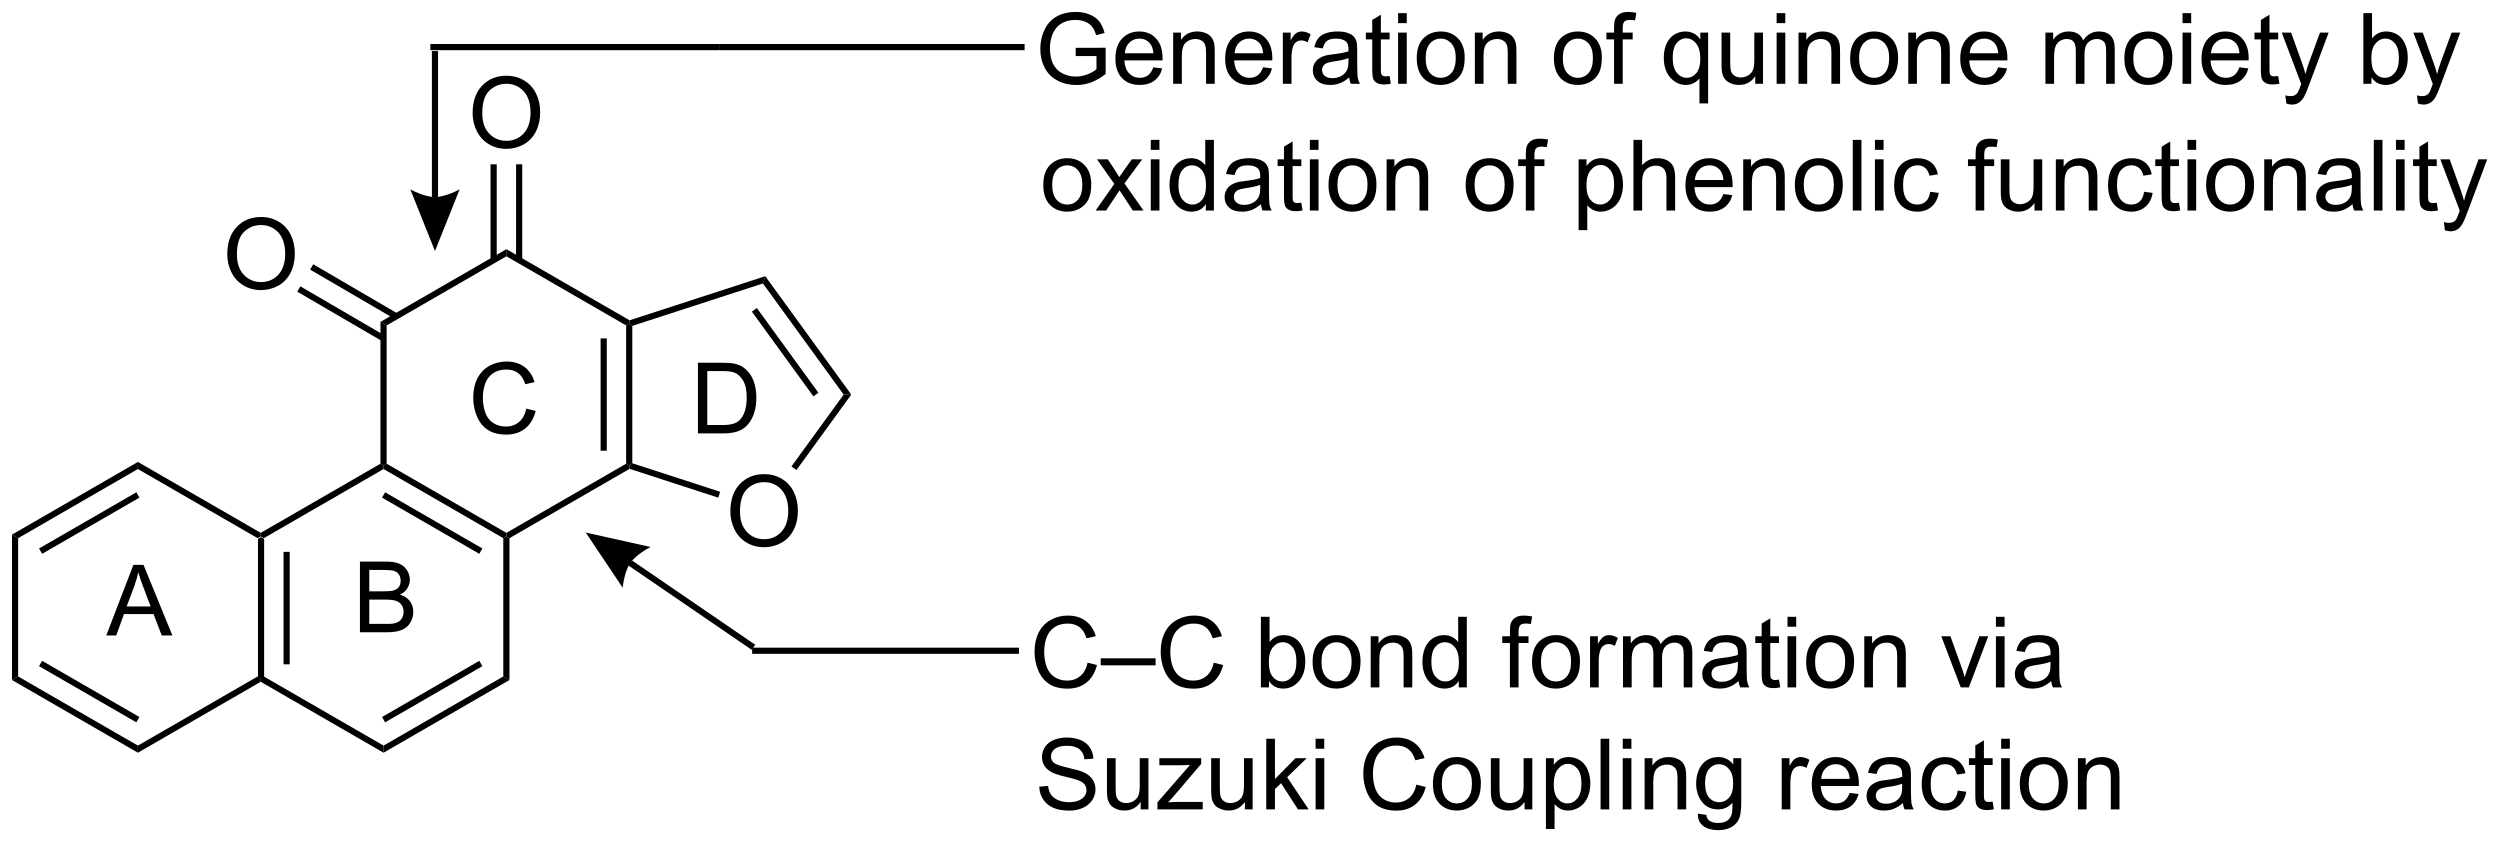
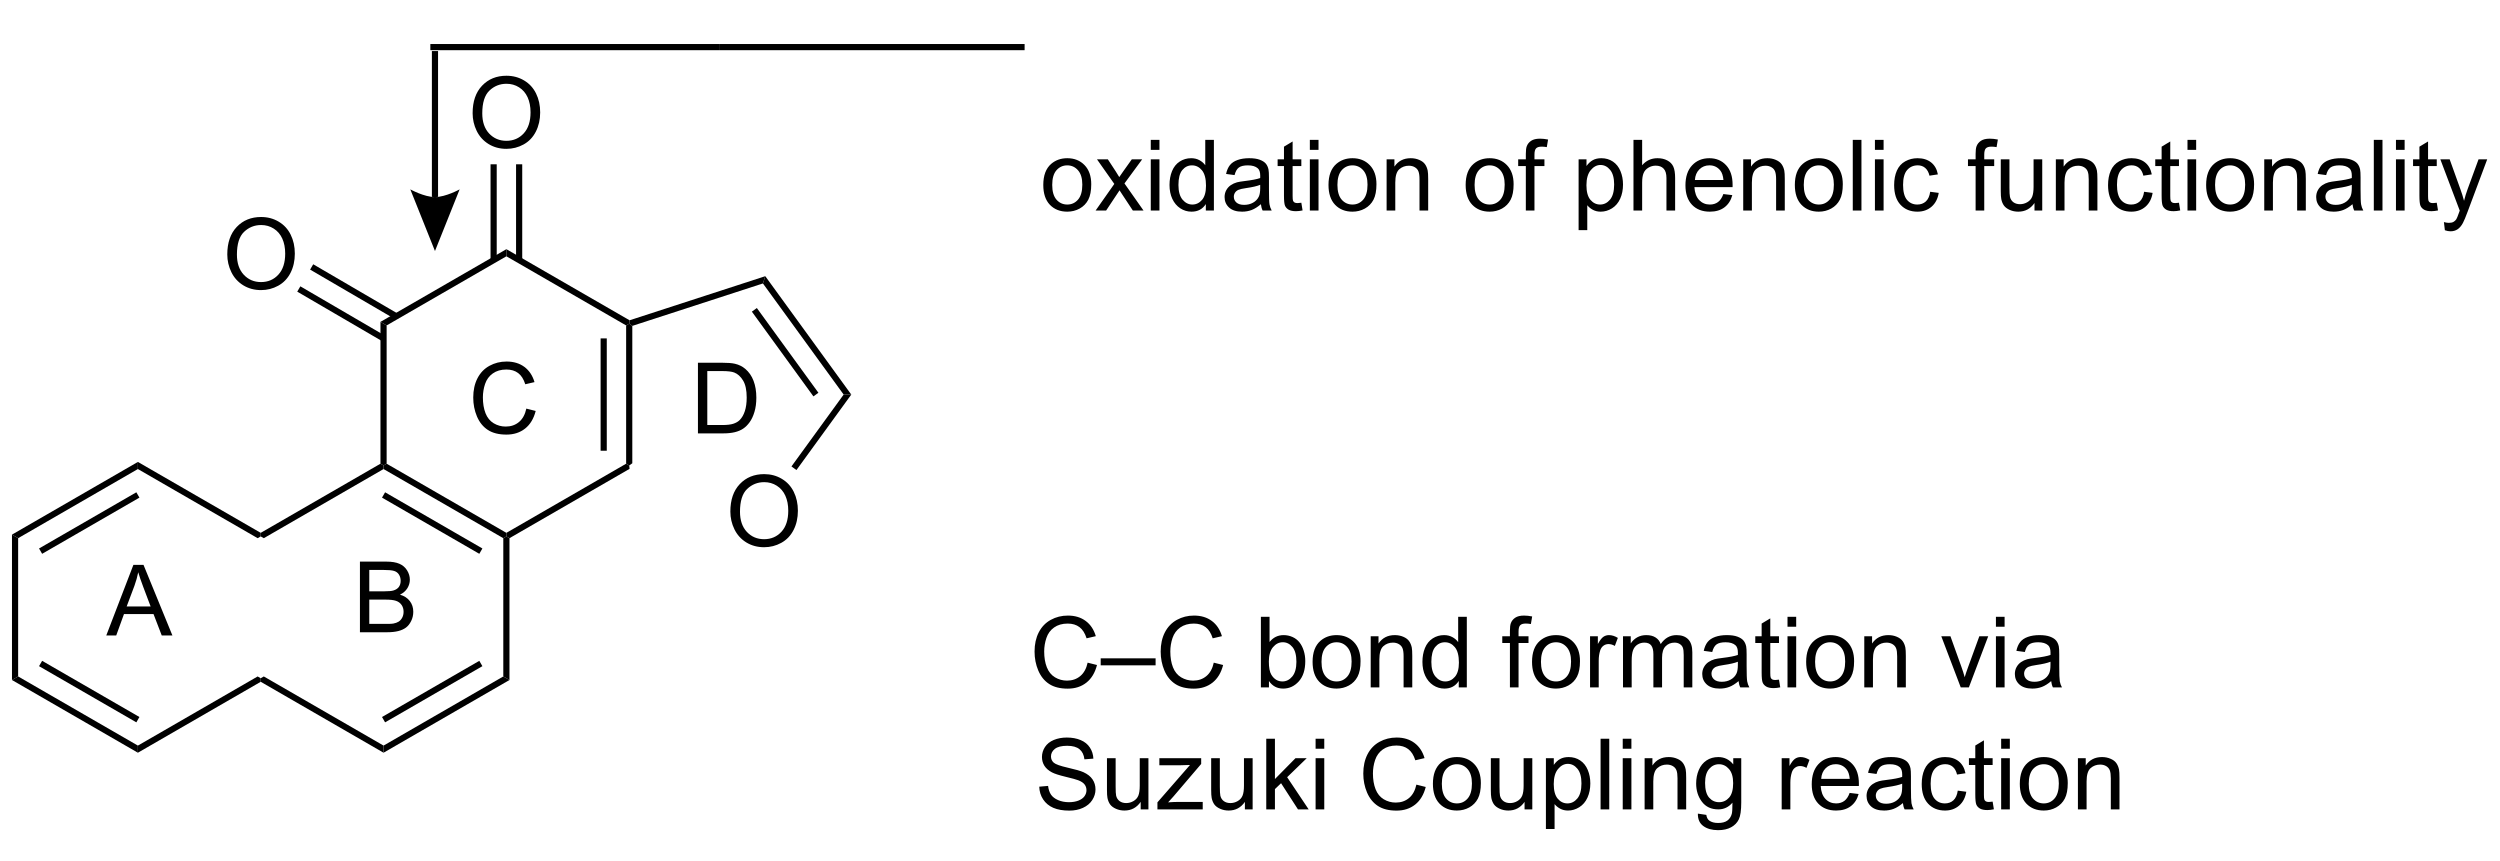
<svg xmlns="http://www.w3.org/2000/svg" stroke-dasharray="none" shape-rendering="auto" font-family="'Dialog'" text-rendering="auto" width="90" fill-opacity="1" color-interpolation="auto" color-rendering="auto" preserveAspectRatio="xMidYMid meet" font-size="12px" viewBox="0 0 90 31" fill="black" stroke="black" image-rendering="auto" stroke-miterlimit="10" stroke-linecap="square" stroke-linejoin="miter" font-style="normal" stroke-width="1" height="31" stroke-dashoffset="0" font-weight="normal" stroke-opacity="1">
  <defs id="genericDefs" />
  <g>
    <defs id="defs1">
      <clipPath clipPathUnits="userSpaceOnUse" id="clipPath1">
        <path d="M0.646 1.614 L209.079 1.614 L209.079 71.853 L0.646 71.853 L0.646 1.614 Z" />
      </clipPath>
      <clipPath clipPathUnits="userSpaceOnUse" id="clipPath2">
        <path d="M1.776 7.983 L1.776 76.27 L204.414 76.27 L204.414 7.983 Z" />
      </clipPath>
    </defs>
    <g transform="scale(0.432,0.432) translate(-0.646,-1.614) matrix(1.029,0,0,1.029,-1.181,-6.597)">
-       <path d="M22.667 51.623 L22.917 51.479 L23.167 51.623 L23.167 62.834 L22.917 62.979 L22.667 62.834 ZM24.737 52.674 L24.737 61.783 L25.237 61.783 L25.237 52.674 Z" stroke="none" clip-path="url(#clipPath2)" />
-     </g>
+       </g>
    <g transform="matrix(0.444,0,0,0.444,-0.789,-3.546)">
      <path d="M22.917 63.267 L22.917 62.979 L23.167 62.834 L32.876 68.44 L32.876 69.017 Z" stroke="none" clip-path="url(#clipPath2)" />
    </g>
    <g transform="matrix(0.444,0,0,0.444,-0.789,-3.546)">
      <path d="M32.876 69.017 L32.876 68.44 L42.585 62.834 L43.085 63.123 ZM33.001 66.555 L40.89 62 L40.64 61.567 L32.751 66.122 Z" stroke="none" clip-path="url(#clipPath2)" />
    </g>
    <g transform="matrix(0.444,0,0,0.444,-0.789,-3.546)">
      <path d="M43.085 63.123 L42.585 62.834 L42.585 51.623 L42.835 51.479 L43.085 51.623 Z" stroke="none" clip-path="url(#clipPath2)" />
    </g>
    <g transform="matrix(0.444,0,0,0.444,-0.789,-3.546)">
      <path d="M42.835 51.19 L42.835 51.479 L42.585 51.623 L32.876 46.017 L32.876 45.729 L33.126 45.584 ZM40.89 52.457 L33.001 47.902 L32.751 48.335 L40.64 52.89 Z" stroke="none" clip-path="url(#clipPath2)" />
    </g>
    <g transform="matrix(0.444,0,0,0.444,-0.789,-3.546)">
      <path d="M32.626 45.584 L32.876 45.729 L32.876 46.017 L23.167 51.623 L22.917 51.479 L22.917 51.19 Z" stroke="none" clip-path="url(#clipPath2)" />
    </g>
    <g transform="matrix(0.444,0,0,0.444,-0.789,-3.546)">
      <path d="M22.917 51.19 L22.917 51.479 L22.667 51.623 L12.957 46.017 L12.957 45.44 Z" stroke="none" clip-path="url(#clipPath2)" />
    </g>
    <g transform="matrix(0.444,0,0,0.444,-0.789,-3.546)">
      <path d="M12.957 45.44 L12.957 46.017 L3.248 51.623 L2.748 51.334 ZM12.832 47.902 L4.943 52.457 L5.193 52.89 L13.082 48.335 Z" stroke="none" clip-path="url(#clipPath2)" />
    </g>
    <g transform="matrix(0.444,0,0,0.444,-0.789,-3.546)">
      <path d="M2.748 51.334 L3.248 51.623 L3.248 62.834 L2.748 63.123 Z" stroke="none" clip-path="url(#clipPath2)" />
    </g>
    <g transform="matrix(0.444,0,0,0.444,-0.789,-3.546)">
      <path d="M2.748 63.123 L3.248 62.834 L12.957 68.44 L12.957 69.017 ZM4.943 62 L12.832 66.555 L13.082 66.122 L5.193 61.567 Z" stroke="none" clip-path="url(#clipPath2)" />
    </g>
    <g transform="matrix(0.444,0,0,0.444,-0.789,-3.546)">
      <path d="M12.957 69.017 L12.957 68.44 L22.667 62.834 L22.917 62.979 L22.917 63.267 Z" stroke="none" clip-path="url(#clipPath2)" />
    </g>
    <g transform="matrix(0.444,0,0,0.444,-0.789,-3.546)">
      <path d="M43.085 51.623 L42.835 51.479 L42.835 51.19 L52.545 45.584 L52.795 45.729 L52.823 46.001 Z" stroke="none" clip-path="url(#clipPath2)" />
    </g>
    <g transform="matrix(0.444,0,0,0.444,-0.789,-3.546)">
      <path d="M53.045 45.547 L52.795 45.729 L52.545 45.584 L52.545 34.373 L52.795 34.229 L53.045 34.41 ZM50.975 44.533 L50.975 35.424 L50.475 35.424 L50.475 44.533 Z" stroke="none" clip-path="url(#clipPath2)" />
    </g>
    <g transform="matrix(0.444,0,0,0.444,-0.789,-3.546)">
      <path d="M52.823 33.956 L52.795 34.229 L52.545 34.373 L42.835 28.767 L42.835 28.19 Z" stroke="none" clip-path="url(#clipPath2)" />
    </g>
    <g transform="matrix(0.444,0,0,0.444,-0.789,-3.546)">
      <path d="M42.835 28.19 L42.835 28.767 L33.126 34.373 L32.626 34.084 Z" stroke="none" clip-path="url(#clipPath2)" />
    </g>
    <g transform="matrix(0.444,0,0,0.444,-0.789,-3.546)">
      <path d="M32.626 34.084 L33.126 34.373 L33.126 45.584 L32.876 45.729 L32.626 45.584 Z" stroke="none" clip-path="url(#clipPath2)" />
    </g>
    <g transform="matrix(0.444,0,0,0.444,-0.789,-3.546)">
      <path d="M60.995 49.468 Q60.995 48.041 61.76 47.236 Q62.526 46.429 63.737 46.429 Q64.529 46.429 65.164 46.809 Q65.802 47.187 66.135 47.864 Q66.471 48.541 66.471 49.401 Q66.471 50.273 66.12 50.96 Q65.768 51.648 65.122 52.002 Q64.479 52.356 63.732 52.356 Q62.925 52.356 62.286 51.966 Q61.651 51.572 61.323 50.898 Q60.995 50.221 60.995 49.468 ZM61.776 49.479 Q61.776 50.515 62.331 51.111 Q62.888 51.705 63.729 51.705 Q64.583 51.705 65.135 51.104 Q65.69 50.502 65.69 49.398 Q65.69 48.697 65.453 48.177 Q65.216 47.656 64.76 47.369 Q64.307 47.08 63.74 47.08 Q62.935 47.08 62.354 47.635 Q61.776 48.187 61.776 49.479 Z" stroke="none" clip-path="url(#clipPath2)" />
    </g>
    <g transform="matrix(0.444,0,0,0.444,-0.789,-3.546)">
-       <path d="M52.823 46.001 L52.795 45.729 L53.045 45.547 L60.168 47.861 L60.014 48.337 Z" stroke="none" clip-path="url(#clipPath2)" />
-     </g>
+       </g>
    <g transform="matrix(0.444,0,0,0.444,-0.789,-3.546)">
      <path d="M66.354 46.099 L65.949 45.805 L70.182 39.979 L70.8 39.979 Z" stroke="none" clip-path="url(#clipPath2)" />
    </g>
    <g transform="matrix(0.444,0,0,0.444,-0.789,-3.546)">
      <path d="M70.8 39.979 L70.182 39.979 L63.636 30.969 L63.827 30.381 ZM68.135 39.832 L63.143 32.961 L62.739 33.255 L67.73 40.126 Z" stroke="none" clip-path="url(#clipPath2)" />
    </g>
    <g transform="matrix(0.444,0,0,0.444,-0.789,-3.546)">
      <path d="M63.827 30.381 L63.636 30.969 L53.045 34.41 L52.795 34.229 L52.823 33.956 Z" stroke="none" clip-path="url(#clipPath2)" />
    </g>
    <g transform="matrix(0.444,0,0,0.444,-0.789,-3.546)">
      <path d="M40.098 17.167 Q40.098 15.74 40.864 14.935 Q41.63 14.128 42.841 14.128 Q43.632 14.128 44.268 14.508 Q44.906 14.886 45.239 15.563 Q45.575 16.24 45.575 17.099 Q45.575 17.972 45.223 18.659 Q44.872 19.347 44.226 19.701 Q43.583 20.055 42.835 20.055 Q42.028 20.055 41.39 19.665 Q40.755 19.271 40.426 18.597 Q40.098 17.92 40.098 17.167 ZM40.88 17.178 Q40.88 18.214 41.434 18.81 Q41.992 19.404 42.833 19.404 Q43.687 19.404 44.239 18.803 Q44.794 18.201 44.794 17.097 Q44.794 16.396 44.557 15.876 Q44.32 15.355 43.864 15.068 Q43.411 14.779 42.843 14.779 Q42.038 14.779 41.458 15.334 Q40.88 15.886 40.88 17.178 Z" stroke="none" clip-path="url(#clipPath2)" />
    </g>
    <g transform="matrix(0.444,0,0,0.444,-0.789,-3.546)">
      <path d="M44.12 29.076 L44.12 21.308 L43.62 21.308 L43.62 29.076 ZM42.051 29.076 L42.051 21.308 L41.551 21.308 L41.551 29.076 Z" stroke="none" clip-path="url(#clipPath2)" />
    </g>
    <g transform="matrix(0.444,0,0,0.444,-0.789,-3.546)">
      <path d="M20.206 28.62 Q20.206 27.193 20.971 26.388 Q21.737 25.581 22.948 25.581 Q23.739 25.581 24.375 25.961 Q25.013 26.339 25.346 27.016 Q25.682 27.693 25.682 28.552 Q25.682 29.425 25.331 30.112 Q24.979 30.8 24.333 31.154 Q23.69 31.508 22.943 31.508 Q22.135 31.508 21.497 31.117 Q20.862 30.724 20.534 30.05 Q20.206 29.373 20.206 28.62 ZM20.987 28.631 Q20.987 29.667 21.542 30.263 Q22.099 30.857 22.94 30.857 Q23.794 30.857 24.346 30.256 Q24.901 29.654 24.901 28.55 Q24.901 27.849 24.664 27.328 Q24.427 26.808 23.971 26.521 Q23.518 26.232 22.95 26.232 Q22.146 26.232 21.565 26.787 Q20.987 27.339 20.987 28.631 Z" stroke="none" clip-path="url(#clipPath2)" />
    </g>
    <g transform="matrix(0.444,0,0,0.444,-0.789,-3.546)">
      <path d="M34.034 33.417 L27.173 29.414 L26.921 29.846 L33.782 33.849 ZM33.002 35.211 L26.13 31.202 L25.878 31.634 L32.75 35.643 Z" stroke="none" clip-path="url(#clipPath2)" />
    </g>
    <g transform="matrix(0.444,0,0,0.444,-0.789,-3.546)">
      <path d="M36.795 12.126 L36.795 23.965 L37.295 23.965 L37.295 12.126 ZM37.045 28.34 L35.045 23.34 C35.045 23.34 36.17 23.965 37.045 23.965 C37.92 23.965 39.045 23.34 39.045 23.34 Z" stroke="none" clip-path="url(#clipPath2)" />
    </g>
    <g transform="matrix(0.444,0,0,0.444,-0.789,-3.546)">
      <path d="M36.67 12.056 L36.67 11.556 L60.148 11.556 L60.148 12.056 Z" stroke="none" clip-path="url(#clipPath2)" />
    </g>
    <g transform="matrix(0.444,0,0,0.444,-0.789,-3.546)">
-       <path d="M88.996 12.533 L88.996 11.861 L91.423 11.859 L91.423 13.984 Q90.863 14.429 90.269 14.656 Q89.675 14.88 89.05 14.88 Q88.207 14.88 87.516 14.518 Q86.829 14.156 86.477 13.473 Q86.126 12.789 86.126 11.945 Q86.126 11.109 86.475 10.385 Q86.824 9.658 87.48 9.307 Q88.136 8.955 88.993 8.955 Q89.613 8.955 90.115 9.158 Q90.618 9.359 90.902 9.718 Q91.188 10.078 91.337 10.656 L90.652 10.843 Q90.524 10.406 90.332 10.156 Q90.141 9.906 89.785 9.755 Q89.431 9.604 88.996 9.604 Q88.477 9.604 88.097 9.762 Q87.72 9.921 87.485 10.179 Q87.254 10.437 87.126 10.744 Q86.907 11.275 86.907 11.898 Q86.907 12.664 87.17 13.179 Q87.433 13.695 87.936 13.945 Q88.441 14.195 89.009 14.195 Q89.501 14.195 89.97 14.005 Q90.438 13.815 90.681 13.601 L90.681 12.533 L88.996 12.533 ZM95.289 13.445 L96.015 13.533 Q95.843 14.171 95.377 14.523 Q94.914 14.874 94.192 14.874 Q93.281 14.874 92.747 14.315 Q92.216 13.752 92.216 12.742 Q92.216 11.695 92.755 11.117 Q93.294 10.539 94.153 10.539 Q94.984 10.539 95.51 11.106 Q96.039 11.671 96.039 12.697 Q96.039 12.76 96.036 12.885 L92.942 12.885 Q92.981 13.57 93.328 13.934 Q93.677 14.296 94.195 14.296 Q94.583 14.296 94.856 14.093 Q95.13 13.89 95.289 13.445 ZM92.981 12.307 L95.296 12.307 Q95.25 11.783 95.031 11.523 Q94.695 11.117 94.161 11.117 Q93.677 11.117 93.346 11.442 Q93.015 11.765 92.981 12.307 ZM96.899 14.781 L96.899 10.632 L97.532 10.632 L97.532 11.221 Q97.988 10.539 98.852 10.539 Q99.227 10.539 99.54 10.674 Q99.855 10.807 100.011 11.025 Q100.168 11.244 100.23 11.546 Q100.269 11.742 100.269 12.229 L100.269 14.781 L99.566 14.781 L99.566 12.257 Q99.566 11.828 99.483 11.614 Q99.402 11.4 99.194 11.275 Q98.985 11.148 98.704 11.148 Q98.254 11.148 97.928 11.434 Q97.602 11.718 97.602 12.515 L97.602 14.781 L96.899 14.781 ZM104.187 13.445 L104.914 13.533 Q104.742 14.171 104.276 14.523 Q103.812 14.874 103.091 14.874 Q102.179 14.874 101.645 14.315 Q101.114 13.752 101.114 12.742 Q101.114 11.695 101.653 11.117 Q102.192 10.539 103.052 10.539 Q103.882 10.539 104.408 11.106 Q104.937 11.671 104.937 12.697 Q104.937 12.76 104.934 12.885 L101.841 12.885 Q101.88 13.57 102.226 13.934 Q102.575 14.296 103.093 14.296 Q103.481 14.296 103.755 14.093 Q104.028 13.89 104.187 13.445 ZM101.88 12.307 L104.195 12.307 Q104.148 11.783 103.929 11.523 Q103.593 11.117 103.059 11.117 Q102.575 11.117 102.244 11.442 Q101.914 11.765 101.88 12.307 ZM105.79 14.781 L105.79 10.632 L106.423 10.632 L106.423 11.26 Q106.665 10.82 106.868 10.679 Q107.074 10.539 107.321 10.539 Q107.675 10.539 108.043 10.765 L107.8 11.416 Q107.543 11.265 107.285 11.265 Q107.056 11.265 106.871 11.403 Q106.688 11.541 106.61 11.789 Q106.493 12.164 106.493 12.609 L106.493 14.781 L105.79 14.781 ZM111.168 14.268 Q110.777 14.601 110.415 14.739 Q110.056 14.874 109.641 14.874 Q108.957 14.874 108.589 14.541 Q108.222 14.205 108.222 13.687 Q108.222 13.382 108.36 13.13 Q108.501 12.877 108.725 12.726 Q108.949 12.572 109.23 12.494 Q109.438 12.44 109.855 12.39 Q110.707 12.289 111.11 12.148 Q111.113 12.002 111.113 11.963 Q111.113 11.533 110.915 11.359 Q110.644 11.119 110.113 11.119 Q109.618 11.119 109.381 11.294 Q109.144 11.468 109.032 11.908 L108.345 11.815 Q108.438 11.374 108.652 11.104 Q108.868 10.83 109.274 10.684 Q109.681 10.539 110.214 10.539 Q110.746 10.539 111.076 10.664 Q111.41 10.789 111.566 10.979 Q111.722 11.166 111.785 11.455 Q111.821 11.635 111.821 12.104 L111.821 13.041 Q111.821 14.023 111.865 14.283 Q111.91 14.541 112.043 14.781 L111.308 14.781 Q111.199 14.562 111.168 14.268 ZM111.11 12.697 Q110.727 12.854 109.962 12.963 Q109.527 13.025 109.347 13.104 Q109.168 13.182 109.069 13.333 Q108.972 13.484 108.972 13.666 Q108.972 13.947 109.186 14.135 Q109.399 14.322 109.808 14.322 Q110.214 14.322 110.529 14.145 Q110.847 13.968 110.996 13.658 Q111.11 13.421 111.11 12.955 L111.11 12.697 ZM114.445 14.15 L114.546 14.773 Q114.25 14.835 114.015 14.835 Q113.632 14.835 113.421 14.716 Q113.21 14.593 113.125 14.395 Q113.039 14.197 113.039 13.565 L113.039 11.179 L112.523 11.179 L112.523 10.632 L113.039 10.632 L113.039 9.604 L113.739 9.182 L113.739 10.632 L114.445 10.632 L114.445 11.179 L113.739 11.179 L113.739 13.604 Q113.739 13.906 113.776 13.992 Q113.812 14.078 113.895 14.13 Q113.981 14.179 114.138 14.179 Q114.255 14.179 114.445 14.15 ZM115.136 9.861 L115.136 9.054 L115.839 9.054 L115.839 9.861 L115.136 9.861 ZM115.136 14.781 L115.136 10.632 L115.839 10.632 L115.839 14.781 L115.136 14.781 ZM116.648 12.705 Q116.648 11.554 117.289 10.999 Q117.825 10.539 118.593 10.539 Q119.45 10.539 119.992 11.098 Q120.536 11.658 120.536 12.648 Q120.536 13.447 120.294 13.908 Q120.054 14.367 119.596 14.622 Q119.138 14.874 118.593 14.874 Q117.724 14.874 117.184 14.317 Q116.648 13.757 116.648 12.705 ZM117.372 12.705 Q117.372 13.502 117.718 13.9 Q118.067 14.296 118.593 14.296 Q119.117 14.296 119.463 13.898 Q119.812 13.499 119.812 12.682 Q119.812 11.914 119.463 11.518 Q119.114 11.119 118.593 11.119 Q118.067 11.119 117.718 11.515 Q117.372 11.908 117.372 12.705 ZM121.36 14.781 L121.36 10.632 L121.993 10.632 L121.993 11.221 Q122.449 10.539 123.313 10.539 Q123.688 10.539 124.001 10.674 Q124.316 10.807 124.472 11.025 Q124.629 11.244 124.691 11.546 Q124.73 11.742 124.73 12.229 L124.73 14.781 L124.027 14.781 L124.027 12.257 Q124.027 11.828 123.944 11.614 Q123.863 11.4 123.654 11.275 Q123.446 11.148 123.165 11.148 Q122.714 11.148 122.389 11.434 Q122.063 11.718 122.063 12.515 L122.063 14.781 L121.36 14.781 ZM127.769 12.705 Q127.769 11.554 128.41 10.999 Q128.946 10.539 129.714 10.539 Q130.571 10.539 131.113 11.098 Q131.657 11.658 131.657 12.648 Q131.657 13.447 131.415 13.908 Q131.175 14.367 130.717 14.622 Q130.259 14.874 129.714 14.874 Q128.845 14.874 128.306 14.317 Q127.769 13.757 127.769 12.705 ZM128.493 12.705 Q128.493 13.502 128.839 13.9 Q129.188 14.296 129.714 14.296 Q130.238 14.296 130.584 13.898 Q130.933 13.499 130.933 12.682 Q130.933 11.914 130.584 11.518 Q130.235 11.119 129.714 11.119 Q129.188 11.119 128.839 11.515 Q128.493 11.908 128.493 12.705 ZM132.648 14.781 L132.648 11.179 L132.028 11.179 L132.028 10.632 L132.648 10.632 L132.648 10.19 Q132.648 9.773 132.724 9.57 Q132.825 9.296 133.08 9.127 Q133.335 8.955 133.796 8.955 Q134.093 8.955 134.453 9.025 L134.349 9.64 Q134.13 9.601 133.935 9.601 Q133.614 9.601 133.481 9.739 Q133.349 9.874 133.349 10.249 L133.349 10.632 L134.156 10.632 L134.156 11.179 L133.349 11.179 L133.349 14.781 L132.648 14.781 ZM139.57 16.372 L139.57 14.338 Q139.406 14.57 139.112 14.723 Q138.817 14.874 138.484 14.874 Q137.747 14.874 137.213 14.286 Q136.679 13.695 136.679 12.666 Q136.679 12.041 136.895 11.546 Q137.114 11.049 137.526 10.794 Q137.937 10.539 138.429 10.539 Q139.2 10.539 139.64 11.187 L139.64 10.632 L140.273 10.632 L140.273 16.372 L139.57 16.372 ZM137.403 12.695 Q137.403 13.494 137.739 13.895 Q138.075 14.296 138.544 14.296 Q138.992 14.296 139.315 13.916 Q139.64 13.533 139.64 12.757 Q139.64 11.929 139.299 11.512 Q138.958 11.093 138.497 11.093 Q138.039 11.093 137.721 11.481 Q137.403 11.869 137.403 12.695 ZM144.095 14.781 L144.095 14.171 Q143.61 14.874 142.777 14.874 Q142.41 14.874 142.092 14.734 Q141.774 14.593 141.618 14.38 Q141.464 14.166 141.402 13.859 Q141.36 13.65 141.36 13.203 L141.36 10.632 L142.063 10.632 L142.063 12.932 Q142.063 13.484 142.105 13.674 Q142.173 13.953 142.386 14.111 Q142.602 14.268 142.917 14.268 Q143.235 14.268 143.511 14.106 Q143.79 13.945 143.905 13.666 Q144.019 13.385 144.019 12.854 L144.019 10.632 L144.722 10.632 L144.722 14.781 L144.095 14.781 ZM145.828 9.861 L145.828 9.054 L146.531 9.054 L146.531 9.861 L145.828 9.861 ZM145.828 14.781 L145.828 10.632 L146.531 10.632 L146.531 14.781 L145.828 14.781 ZM147.602 14.781 L147.602 10.632 L148.235 10.632 L148.235 11.221 Q148.691 10.539 149.556 10.539 Q149.931 10.539 150.243 10.674 Q150.558 10.807 150.714 11.025 Q150.871 11.244 150.933 11.546 Q150.972 11.742 150.972 12.229 L150.972 14.781 L150.269 14.781 L150.269 12.257 Q150.269 11.828 150.186 11.614 Q150.105 11.4 149.897 11.275 Q149.688 11.148 149.407 11.148 Q148.957 11.148 148.631 11.434 Q148.306 11.718 148.306 12.515 L148.306 14.781 L147.602 14.781 ZM151.789 12.705 Q151.789 11.554 152.429 10.999 Q152.966 10.539 153.734 10.539 Q154.591 10.539 155.132 11.098 Q155.677 11.658 155.677 12.648 Q155.677 13.447 155.435 13.908 Q155.195 14.367 154.737 14.622 Q154.278 14.874 153.734 14.874 Q152.864 14.874 152.325 14.317 Q151.789 13.757 151.789 12.705 ZM152.513 12.705 Q152.513 13.502 152.859 13.9 Q153.208 14.296 153.734 14.296 Q154.257 14.296 154.604 13.898 Q154.953 13.499 154.953 12.682 Q154.953 11.914 154.604 11.518 Q154.255 11.119 153.734 11.119 Q153.208 11.119 152.859 11.515 Q152.513 11.908 152.513 12.705 ZM156.501 14.781 L156.501 10.632 L157.134 10.632 L157.134 11.221 Q157.589 10.539 158.454 10.539 Q158.829 10.539 159.142 10.674 Q159.457 10.807 159.613 11.025 Q159.769 11.244 159.832 11.546 Q159.871 11.742 159.871 12.229 L159.871 14.781 L159.167 14.781 L159.167 12.257 Q159.167 11.828 159.084 11.614 Q159.004 11.4 158.795 11.275 Q158.587 11.148 158.306 11.148 Q157.855 11.148 157.53 11.434 Q157.204 11.718 157.204 12.515 L157.204 14.781 L156.501 14.781 ZM163.789 13.445 L164.515 13.533 Q164.343 14.171 163.877 14.523 Q163.414 14.874 162.692 14.874 Q161.781 14.874 161.247 14.315 Q160.716 13.752 160.716 12.742 Q160.716 11.695 161.255 11.117 Q161.794 10.539 162.653 10.539 Q163.484 10.539 164.01 11.106 Q164.539 11.671 164.539 12.697 Q164.539 12.76 164.536 12.885 L161.442 12.885 Q161.481 13.57 161.828 13.934 Q162.177 14.296 162.695 14.296 Q163.083 14.296 163.356 14.093 Q163.63 13.89 163.789 13.445 ZM161.481 12.307 L163.796 12.307 Q163.75 11.783 163.531 11.523 Q163.195 11.117 162.661 11.117 Q162.177 11.117 161.846 11.442 Q161.515 11.765 161.481 12.307 ZM167.622 14.781 L167.622 10.632 L168.25 10.632 L168.25 11.213 Q168.445 10.908 168.768 10.723 Q169.093 10.539 169.507 10.539 Q169.968 10.539 170.263 10.731 Q170.56 10.921 170.679 11.265 Q171.171 10.539 171.96 10.539 Q172.578 10.539 172.908 10.88 Q173.242 11.221 173.242 11.932 L173.242 14.781 L172.544 14.781 L172.544 12.166 Q172.544 11.744 172.474 11.559 Q172.406 11.374 172.226 11.262 Q172.046 11.148 171.804 11.148 Q171.367 11.148 171.078 11.44 Q170.789 11.729 170.789 12.369 L170.789 14.781 L170.085 14.781 L170.085 12.085 Q170.085 11.617 169.914 11.382 Q169.742 11.148 169.351 11.148 Q169.054 11.148 168.802 11.304 Q168.552 11.46 168.437 11.762 Q168.325 12.062 168.325 12.627 L168.325 14.781 L167.622 14.781 ZM174.023 12.705 Q174.023 11.554 174.664 10.999 Q175.2 10.539 175.968 10.539 Q176.825 10.539 177.367 11.098 Q177.911 11.658 177.911 12.648 Q177.911 13.447 177.669 13.908 Q177.429 14.367 176.971 14.622 Q176.513 14.874 175.968 14.874 Q175.099 14.874 174.56 14.317 Q174.023 13.757 174.023 12.705 ZM174.747 12.705 Q174.747 13.502 175.093 13.9 Q175.442 14.296 175.968 14.296 Q176.492 14.296 176.838 13.898 Q177.187 13.499 177.187 12.682 Q177.187 11.914 176.838 11.518 Q176.489 11.119 175.968 11.119 Q175.442 11.119 175.093 11.515 Q174.747 11.908 174.747 12.705 ZM178.738 9.861 L178.738 9.054 L179.441 9.054 L179.441 9.861 L178.738 9.861 ZM178.738 14.781 L178.738 10.632 L179.441 10.632 L179.441 14.781 L178.738 14.781 ZM183.351 13.445 L184.078 13.533 Q183.906 14.171 183.44 14.523 Q182.976 14.874 182.255 14.874 Q181.343 14.874 180.81 14.315 Q180.278 13.752 180.278 12.742 Q180.278 11.695 180.817 11.117 Q181.356 10.539 182.216 10.539 Q183.046 10.539 183.572 11.106 Q184.101 11.671 184.101 12.697 Q184.101 12.76 184.099 12.885 L181.005 12.885 Q181.044 13.57 181.39 13.934 Q181.739 14.296 182.257 14.296 Q182.645 14.296 182.919 14.093 Q183.192 13.89 183.351 13.445 ZM181.044 12.307 L183.359 12.307 Q183.312 11.783 183.093 11.523 Q182.757 11.117 182.224 11.117 Q181.739 11.117 181.408 11.442 Q181.078 11.765 181.044 12.307 ZM186.496 14.15 L186.597 14.773 Q186.3 14.835 186.066 14.835 Q185.683 14.835 185.472 14.716 Q185.261 14.593 185.175 14.395 Q185.089 14.197 185.089 13.565 L185.089 11.179 L184.574 11.179 L184.574 10.632 L185.089 10.632 L185.089 9.604 L185.79 9.182 L185.79 10.632 L186.496 10.632 L186.496 11.179 L185.79 11.179 L185.79 13.604 Q185.79 13.906 185.826 13.992 Q185.863 14.078 185.946 14.13 Q186.032 14.179 186.188 14.179 Q186.306 14.179 186.496 14.15 ZM187.153 16.38 L187.075 15.718 Q187.304 15.781 187.476 15.781 Q187.71 15.781 187.851 15.703 Q187.992 15.624 188.083 15.484 Q188.148 15.38 188.296 14.96 Q188.317 14.903 188.359 14.789 L186.786 10.632 L187.544 10.632 L188.406 13.033 Q188.575 13.492 188.708 13.994 Q188.828 13.51 188.997 13.049 L189.882 10.632 L190.585 10.632 L189.007 14.851 Q188.755 15.536 188.614 15.794 Q188.427 16.14 188.185 16.302 Q187.942 16.466 187.606 16.466 Q187.403 16.466 187.153 16.38 ZM194.056 14.781 L193.402 14.781 L193.402 9.054 L194.105 9.054 L194.105 11.096 Q194.55 10.539 195.243 10.539 Q195.626 10.539 195.967 10.692 Q196.308 10.846 196.53 11.127 Q196.751 11.406 196.876 11.802 Q197.001 12.195 197.001 12.643 Q197.001 13.71 196.472 14.294 Q195.946 14.874 195.207 14.874 Q194.472 14.874 194.056 14.26 L194.056 14.781 ZM194.048 12.674 Q194.048 13.421 194.251 13.752 Q194.582 14.296 195.149 14.296 Q195.61 14.296 195.946 13.895 Q196.282 13.494 196.282 12.703 Q196.282 11.89 195.959 11.505 Q195.636 11.117 195.181 11.117 Q194.72 11.117 194.384 11.518 Q194.048 11.916 194.048 12.674 ZM197.825 16.38 L197.747 15.718 Q197.976 15.781 198.148 15.781 Q198.382 15.781 198.523 15.703 Q198.664 15.624 198.755 15.484 Q198.82 15.38 198.968 14.96 Q198.989 14.903 199.031 14.789 L197.458 10.632 L198.216 10.632 L199.078 13.033 Q199.247 13.492 199.38 13.994 Q199.5 13.51 199.669 13.049 L200.554 10.632 L201.257 10.632 L199.679 14.851 Q199.427 15.536 199.286 15.794 Q199.099 16.14 198.856 16.302 Q198.614 16.466 198.278 16.466 Q198.075 16.466 197.825 16.38 Z" stroke="none" clip-path="url(#clipPath2)" />
-     </g>
+       </g>
    <g transform="matrix(0.444,0,0,0.444,-0.789,-3.546)">
      <path d="M60.148 12.056 L60.148 11.556 L84.853 11.556 L84.853 12.056 Z" stroke="none" clip-path="url(#clipPath2)" />
    </g>
    <g transform="matrix(0.444,0,0,0.444,-0.789,-3.546)">
-       <path d="M63.009 60.262 L53.02 53.429 L52.738 53.842 L62.727 60.675 ZM49.268 51.166 L54.524 52.338 C54.524 52.338 53.373 52.914 52.879 53.636 C52.385 54.358 52.266 55.639 52.266 55.639 Z" stroke="none" clip-path="url(#clipPath2)" />
-     </g>
+       </g>
    <g transform="matrix(0.444,0,0,0.444,-0.789,-3.546)">
      <path d="M89.964 61.716 L90.722 61.906 Q90.485 62.841 89.865 63.333 Q89.246 63.823 88.352 63.823 Q87.425 63.823 86.845 63.445 Q86.266 63.068 85.962 62.354 Q85.66 61.638 85.66 60.818 Q85.66 59.922 86.001 59.258 Q86.345 58.591 86.975 58.245 Q87.605 57.898 88.363 57.898 Q89.222 57.898 89.808 58.336 Q90.394 58.773 90.626 59.568 L89.879 59.742 Q89.681 59.117 89.3 58.833 Q88.923 58.547 88.347 58.547 Q87.688 58.547 87.243 58.864 Q86.8 59.179 86.621 59.713 Q86.441 60.247 86.441 60.812 Q86.441 61.544 86.654 62.088 Q86.868 62.633 87.316 62.904 Q87.766 63.172 88.29 63.172 Q88.925 63.172 89.365 62.804 Q89.808 62.437 89.964 61.716 ZM91.023 61.935 L91.023 61.367 L95.474 61.367 L95.474 61.935 L91.023 61.935 ZM100.191 61.716 L100.949 61.906 Q100.712 62.841 100.092 63.333 Q99.472 63.823 98.579 63.823 Q97.652 63.823 97.071 63.445 Q96.493 63.068 96.188 62.354 Q95.886 61.638 95.886 60.818 Q95.886 59.922 96.227 59.258 Q96.571 58.591 97.201 58.245 Q97.832 57.898 98.589 57.898 Q99.449 57.898 100.035 58.336 Q100.621 58.773 100.852 59.568 L100.105 59.742 Q99.907 59.117 99.527 58.833 Q99.149 58.547 98.574 58.547 Q97.915 58.547 97.47 58.864 Q97.027 59.179 96.847 59.713 Q96.668 60.247 96.668 60.812 Q96.668 61.544 96.881 62.088 Q97.095 62.633 97.543 62.904 Q97.993 63.172 98.516 63.172 Q99.152 63.172 99.592 62.804 Q100.035 62.437 100.191 61.716 ZM104.665 63.724 L104.011 63.724 L104.011 57.997 L104.714 57.997 L104.714 60.039 Q105.16 59.482 105.852 59.482 Q106.235 59.482 106.576 59.635 Q106.918 59.789 107.139 60.07 Q107.36 60.349 107.485 60.745 Q107.61 61.138 107.61 61.586 Q107.61 62.654 107.082 63.237 Q106.556 63.818 105.816 63.818 Q105.082 63.818 104.665 63.203 L104.665 63.724 ZM104.657 61.617 Q104.657 62.364 104.86 62.695 Q105.191 63.239 105.759 63.239 Q106.22 63.239 106.556 62.838 Q106.891 62.437 106.891 61.646 Q106.891 60.833 106.569 60.448 Q106.246 60.06 105.79 60.06 Q105.329 60.06 104.993 60.461 Q104.657 60.859 104.657 61.617 ZM108.203 61.648 Q108.203 60.497 108.843 59.943 Q109.38 59.482 110.148 59.482 Q111.005 59.482 111.546 60.041 Q112.091 60.601 112.091 61.591 Q112.091 62.391 111.849 62.851 Q111.609 63.31 111.151 63.565 Q110.692 63.818 110.148 63.818 Q109.278 63.818 108.739 63.26 Q108.203 62.7 108.203 61.648 ZM108.927 61.648 Q108.927 62.445 109.273 62.844 Q109.622 63.239 110.148 63.239 Q110.671 63.239 111.018 62.841 Q111.367 62.443 111.367 61.625 Q111.367 60.857 111.018 60.461 Q110.669 60.062 110.148 60.062 Q109.622 60.062 109.273 60.458 Q108.927 60.851 108.927 61.648 ZM112.915 63.724 L112.915 59.575 L113.548 59.575 L113.548 60.164 Q114.004 59.482 114.868 59.482 Q115.243 59.482 115.556 59.617 Q115.871 59.75 116.027 59.969 Q116.183 60.187 116.246 60.489 Q116.285 60.685 116.285 61.172 L116.285 63.724 L115.582 63.724 L115.582 61.2 Q115.582 60.771 115.498 60.557 Q115.418 60.344 115.209 60.219 Q115.001 60.091 114.72 60.091 Q114.269 60.091 113.944 60.377 Q113.618 60.661 113.618 61.458 L113.618 63.724 L112.915 63.724 ZM120.054 63.724 L120.054 63.2 Q119.661 63.818 118.895 63.818 Q118.398 63.818 117.981 63.544 Q117.567 63.271 117.338 62.781 Q117.109 62.289 117.109 61.654 Q117.109 61.031 117.315 60.526 Q117.523 60.021 117.937 59.752 Q118.351 59.482 118.864 59.482 Q119.239 59.482 119.531 59.641 Q119.825 59.797 120.007 60.052 L120.007 57.997 L120.708 57.997 L120.708 63.724 L120.054 63.724 ZM117.833 61.654 Q117.833 62.45 118.169 62.846 Q118.505 63.239 118.96 63.239 Q119.421 63.239 119.744 62.862 Q120.067 62.484 120.067 61.711 Q120.067 60.859 119.739 60.461 Q119.411 60.062 118.929 60.062 Q118.46 60.062 118.145 60.445 Q117.833 60.828 117.833 61.654 ZM124.203 63.724 L124.203 60.122 L123.583 60.122 L123.583 59.575 L124.203 59.575 L124.203 59.133 Q124.203 58.716 124.278 58.513 Q124.38 58.239 124.635 58.07 Q124.89 57.898 125.351 57.898 Q125.648 57.898 126.007 57.969 L125.903 58.583 Q125.684 58.544 125.489 58.544 Q125.169 58.544 125.036 58.682 Q124.903 58.818 124.903 59.193 L124.903 59.575 L125.71 59.575 L125.71 60.122 L124.903 60.122 L124.903 63.724 L124.203 63.724 ZM125.996 61.648 Q125.996 60.497 126.636 59.943 Q127.173 59.482 127.941 59.482 Q128.798 59.482 129.339 60.041 Q129.884 60.601 129.884 61.591 Q129.884 62.391 129.642 62.851 Q129.402 63.31 128.944 63.565 Q128.485 63.818 127.941 63.818 Q127.071 63.818 126.532 63.26 Q125.996 62.7 125.996 61.648 ZM126.72 61.648 Q126.72 62.445 127.066 62.844 Q127.415 63.239 127.941 63.239 Q128.464 63.239 128.811 62.841 Q129.16 62.443 129.16 61.625 Q129.16 60.857 128.811 60.461 Q128.462 60.062 127.941 60.062 Q127.415 60.062 127.066 60.458 Q126.72 60.851 126.72 61.648 ZM130.7 63.724 L130.7 59.575 L131.333 59.575 L131.333 60.203 Q131.575 59.763 131.778 59.622 Q131.984 59.482 132.231 59.482 Q132.585 59.482 132.953 59.708 L132.71 60.359 Q132.453 60.208 132.195 60.208 Q131.966 60.208 131.781 60.346 Q131.599 60.484 131.52 60.732 Q131.403 61.107 131.403 61.552 L131.403 63.724 L130.7 63.724 ZM133.372 63.724 L133.372 59.575 L134 59.575 L134 60.156 Q134.195 59.851 134.518 59.666 Q134.843 59.482 135.257 59.482 Q135.718 59.482 136.013 59.674 Q136.31 59.864 136.429 60.208 Q136.921 59.482 137.71 59.482 Q138.328 59.482 138.658 59.823 Q138.992 60.164 138.992 60.875 L138.992 63.724 L138.294 63.724 L138.294 61.109 Q138.294 60.687 138.224 60.502 Q138.156 60.318 137.976 60.206 Q137.796 60.091 137.554 60.091 Q137.117 60.091 136.828 60.383 Q136.539 60.672 136.539 61.312 L136.539 63.724 L135.835 63.724 L135.835 61.029 Q135.835 60.56 135.664 60.325 Q135.492 60.091 135.101 60.091 Q134.804 60.091 134.552 60.247 Q134.302 60.404 134.187 60.706 Q134.075 61.005 134.075 61.57 L134.075 63.724 L133.372 63.724 ZM142.742 63.211 Q142.351 63.544 141.989 63.682 Q141.63 63.818 141.216 63.818 Q140.531 63.818 140.164 63.484 Q139.796 63.148 139.796 62.63 Q139.796 62.325 139.935 62.073 Q140.075 61.82 140.299 61.669 Q140.523 61.516 140.804 61.437 Q141.013 61.383 141.429 61.333 Q142.281 61.232 142.685 61.091 Q142.687 60.945 142.687 60.906 Q142.687 60.476 142.489 60.302 Q142.218 60.062 141.687 60.062 Q141.192 60.062 140.955 60.237 Q140.718 60.411 140.606 60.851 L139.919 60.758 Q140.013 60.318 140.226 60.047 Q140.442 59.773 140.849 59.627 Q141.255 59.482 141.789 59.482 Q142.32 59.482 142.651 59.607 Q142.984 59.732 143.14 59.922 Q143.296 60.109 143.359 60.398 Q143.395 60.578 143.395 61.047 L143.395 61.984 Q143.395 62.966 143.44 63.226 Q143.484 63.484 143.617 63.724 L142.882 63.724 Q142.773 63.505 142.742 63.211 ZM142.685 61.641 Q142.302 61.797 141.536 61.906 Q141.101 61.969 140.921 62.047 Q140.742 62.125 140.643 62.276 Q140.546 62.427 140.546 62.609 Q140.546 62.891 140.76 63.078 Q140.974 63.266 141.382 63.266 Q141.789 63.266 142.104 63.088 Q142.421 62.911 142.57 62.601 Q142.685 62.364 142.685 61.898 L142.685 61.641 ZM146.019 63.094 L146.121 63.716 Q145.824 63.779 145.589 63.779 Q145.207 63.779 144.996 63.659 Q144.785 63.536 144.699 63.338 Q144.613 63.141 144.613 62.508 L144.613 60.122 L144.097 60.122 L144.097 59.575 L144.613 59.575 L144.613 58.547 L145.313 58.125 L145.313 59.575 L146.019 59.575 L146.019 60.122 L145.313 60.122 L145.313 62.547 Q145.313 62.849 145.35 62.935 Q145.386 63.021 145.47 63.073 Q145.556 63.122 145.712 63.122 Q145.829 63.122 146.019 63.094 ZM146.71 58.804 L146.71 57.997 L147.414 57.997 L147.414 58.804 L146.71 58.804 ZM146.71 63.724 L146.71 59.575 L147.414 59.575 L147.414 63.724 L146.71 63.724 ZM148.222 61.648 Q148.222 60.497 148.863 59.943 Q149.399 59.482 150.167 59.482 Q151.024 59.482 151.566 60.041 Q152.11 60.601 152.11 61.591 Q152.11 62.391 151.868 62.851 Q151.629 63.31 151.17 63.565 Q150.712 63.818 150.167 63.818 Q149.298 63.818 148.759 63.26 Q148.222 62.7 148.222 61.648 ZM148.946 61.648 Q148.946 62.445 149.292 62.844 Q149.642 63.239 150.167 63.239 Q150.691 63.239 151.037 62.841 Q151.386 62.443 151.386 61.625 Q151.386 60.857 151.037 60.461 Q150.688 60.062 150.167 60.062 Q149.642 60.062 149.292 60.458 Q148.946 60.851 148.946 61.648 ZM152.935 63.724 L152.935 59.575 L153.567 59.575 L153.567 60.164 Q154.023 59.482 154.888 59.482 Q155.263 59.482 155.575 59.617 Q155.89 59.75 156.046 59.969 Q156.203 60.187 156.265 60.489 Q156.304 60.685 156.304 61.172 L156.304 63.724 L155.601 63.724 L155.601 61.2 Q155.601 60.771 155.518 60.557 Q155.437 60.344 155.229 60.219 Q155.02 60.091 154.739 60.091 Q154.289 60.091 153.963 60.377 Q153.638 60.661 153.638 61.458 L153.638 63.724 L152.935 63.724 ZM160.757 63.724 L159.179 59.575 L159.921 59.575 L160.812 62.06 Q160.958 62.461 161.078 62.896 Q161.171 62.568 161.341 62.107 L162.263 59.575 L162.984 59.575 L161.414 63.724 L160.757 63.724 ZM163.609 58.804 L163.609 57.997 L164.312 57.997 L164.312 58.804 L163.609 58.804 ZM163.609 63.724 L163.609 59.575 L164.312 59.575 L164.312 63.724 L163.609 63.724 ZM168.089 63.211 Q167.699 63.544 167.337 63.682 Q166.977 63.818 166.563 63.818 Q165.879 63.818 165.511 63.484 Q165.144 63.148 165.144 62.63 Q165.144 62.325 165.282 62.073 Q165.423 61.82 165.647 61.669 Q165.871 61.516 166.152 61.437 Q166.36 61.383 166.777 61.333 Q167.629 61.232 168.032 61.091 Q168.035 60.945 168.035 60.906 Q168.035 60.476 167.837 60.302 Q167.566 60.062 167.035 60.062 Q166.54 60.062 166.303 60.237 Q166.066 60.411 165.954 60.851 L165.267 60.758 Q165.36 60.318 165.574 60.047 Q165.79 59.773 166.196 59.627 Q166.602 59.482 167.136 59.482 Q167.667 59.482 167.998 59.607 Q168.332 59.732 168.488 59.922 Q168.644 60.109 168.707 60.398 Q168.743 60.578 168.743 61.047 L168.743 61.984 Q168.743 62.966 168.787 63.226 Q168.832 63.484 168.964 63.724 L168.23 63.724 Q168.121 63.505 168.089 63.211 ZM168.032 61.641 Q167.649 61.797 166.884 61.906 Q166.449 61.969 166.269 62.047 Q166.089 62.125 165.99 62.276 Q165.894 62.427 165.894 62.609 Q165.894 62.891 166.108 63.078 Q166.321 63.266 166.73 63.266 Q167.136 63.266 167.451 63.088 Q167.769 62.911 167.917 62.601 Q168.032 62.364 168.032 61.898 L168.032 61.641 Z" stroke="none" clip-path="url(#clipPath2)" />
    </g>
    <g transform="matrix(0.444,0,0,0.444,-0.789,-3.546)">
-       <path d="M62.761 60.999 L62.761 60.499 L84.394 60.499 L84.394 60.999 Z" stroke="none" clip-path="url(#clipPath2)" />
-     </g>
+       </g>
    <g transform="matrix(0.444,0,0,0.444,-0.789,-3.546)">
      <path d="M86.368 22.98 Q86.368 21.829 87.008 21.274 Q87.545 20.814 88.313 20.814 Q89.17 20.814 89.712 21.373 Q90.256 21.933 90.256 22.923 Q90.256 23.722 90.014 24.183 Q89.774 24.642 89.316 24.897 Q88.857 25.149 88.313 25.149 Q87.443 25.149 86.904 24.592 Q86.368 24.032 86.368 22.98 ZM87.092 22.98 Q87.092 23.777 87.438 24.175 Q87.787 24.571 88.313 24.571 Q88.837 24.571 89.183 24.173 Q89.532 23.774 89.532 22.957 Q89.532 22.189 89.183 21.793 Q88.834 21.394 88.313 21.394 Q87.787 21.394 87.438 21.79 Q87.092 22.183 87.092 22.98 ZM90.611 25.056 L92.127 22.899 L90.723 20.907 L91.603 20.907 L92.239 21.879 Q92.419 22.157 92.528 22.345 Q92.7 22.087 92.846 21.886 L93.544 20.907 L94.385 20.907 L92.95 22.86 L94.494 25.056 L93.629 25.056 L92.778 23.767 L92.551 23.418 L91.463 25.056 L90.611 25.056 ZM95.083 20.136 L95.083 19.329 L95.786 19.329 L95.786 20.136 L95.083 20.136 ZM95.083 25.056 L95.083 20.907 L95.786 20.907 L95.786 25.056 L95.083 25.056 ZM99.547 25.056 L99.547 24.532 Q99.154 25.149 98.389 25.149 Q97.891 25.149 97.475 24.876 Q97.061 24.603 96.831 24.113 Q96.602 23.621 96.602 22.985 Q96.602 22.363 96.808 21.858 Q97.016 21.353 97.43 21.084 Q97.844 20.814 98.357 20.814 Q98.732 20.814 99.024 20.972 Q99.318 21.129 99.501 21.384 L99.501 19.329 L100.201 19.329 L100.201 25.056 L99.547 25.056 ZM97.326 22.985 Q97.326 23.782 97.662 24.178 Q97.998 24.571 98.454 24.571 Q98.915 24.571 99.238 24.194 Q99.561 23.816 99.561 23.043 Q99.561 22.191 99.232 21.793 Q98.904 21.394 98.422 21.394 Q97.954 21.394 97.639 21.777 Q97.326 22.16 97.326 22.985 ZM104.012 24.543 Q103.622 24.876 103.26 25.014 Q102.9 25.149 102.486 25.149 Q101.801 25.149 101.434 24.816 Q101.067 24.48 101.067 23.962 Q101.067 23.657 101.205 23.405 Q101.346 23.152 101.57 23.001 Q101.794 22.847 102.075 22.769 Q102.283 22.715 102.7 22.665 Q103.551 22.564 103.955 22.423 Q103.958 22.277 103.958 22.238 Q103.958 21.808 103.76 21.634 Q103.489 21.394 102.958 21.394 Q102.463 21.394 102.226 21.569 Q101.989 21.743 101.877 22.183 L101.189 22.09 Q101.283 21.649 101.497 21.379 Q101.713 21.105 102.119 20.959 Q102.525 20.814 103.059 20.814 Q103.591 20.814 103.921 20.939 Q104.254 21.064 104.411 21.254 Q104.567 21.441 104.629 21.73 Q104.666 21.91 104.666 22.379 L104.666 23.316 Q104.666 24.298 104.71 24.558 Q104.754 24.816 104.887 25.056 L104.153 25.056 Q104.044 24.837 104.012 24.543 ZM103.955 22.972 Q103.572 23.129 102.807 23.238 Q102.372 23.3 102.192 23.379 Q102.012 23.457 101.913 23.608 Q101.817 23.759 101.817 23.941 Q101.817 24.222 102.031 24.41 Q102.244 24.597 102.653 24.597 Q103.059 24.597 103.374 24.42 Q103.692 24.243 103.841 23.933 Q103.955 23.696 103.955 23.23 L103.955 22.972 ZM107.29 24.425 L107.391 25.048 Q107.094 25.11 106.86 25.11 Q106.477 25.11 106.266 24.991 Q106.055 24.868 105.969 24.67 Q105.883 24.472 105.883 23.84 L105.883 21.454 L105.368 21.454 L105.368 20.907 L105.883 20.907 L105.883 19.879 L106.584 19.457 L106.584 20.907 L107.29 20.907 L107.29 21.454 L106.584 21.454 L106.584 23.879 Q106.584 24.181 106.62 24.267 Q106.657 24.353 106.74 24.405 Q106.826 24.454 106.982 24.454 Q107.1 24.454 107.29 24.425 ZM107.981 20.136 L107.981 19.329 L108.684 19.329 L108.684 20.136 L107.981 20.136 ZM107.981 25.056 L107.981 20.907 L108.684 20.907 L108.684 25.056 L107.981 25.056 ZM109.493 22.98 Q109.493 21.829 110.133 21.274 Q110.67 20.814 111.438 20.814 Q112.295 20.814 112.837 21.373 Q113.381 21.933 113.381 22.923 Q113.381 23.722 113.139 24.183 Q112.899 24.642 112.441 24.897 Q111.982 25.149 111.438 25.149 Q110.568 25.149 110.029 24.592 Q109.493 24.032 109.493 22.98 ZM110.217 22.98 Q110.217 23.777 110.563 24.175 Q110.912 24.571 111.438 24.571 Q111.962 24.571 112.308 24.173 Q112.657 23.774 112.657 22.957 Q112.657 22.189 112.308 21.793 Q111.959 21.394 111.438 21.394 Q110.912 21.394 110.563 21.79 Q110.217 22.183 110.217 22.98 ZM114.205 25.056 L114.205 20.907 L114.838 20.907 L114.838 21.496 Q115.294 20.814 116.158 20.814 Q116.533 20.814 116.846 20.949 Q117.161 21.082 117.317 21.3 Q117.473 21.519 117.536 21.821 Q117.575 22.017 117.575 22.504 L117.575 25.056 L116.872 25.056 L116.872 22.532 Q116.872 22.103 116.788 21.889 Q116.708 21.675 116.499 21.55 Q116.291 21.423 116.01 21.423 Q115.559 21.423 115.234 21.709 Q114.908 21.993 114.908 22.79 L114.908 25.056 L114.205 25.056 ZM120.614 22.98 Q120.614 21.829 121.254 21.274 Q121.791 20.814 122.559 20.814 Q123.416 20.814 123.958 21.373 Q124.502 21.933 124.502 22.923 Q124.502 23.722 124.26 24.183 Q124.02 24.642 123.562 24.897 Q123.103 25.149 122.559 25.149 Q121.689 25.149 121.15 24.592 Q120.614 24.032 120.614 22.98 ZM121.338 22.98 Q121.338 23.777 121.684 24.175 Q122.033 24.571 122.559 24.571 Q123.083 24.571 123.429 24.173 Q123.778 23.774 123.778 22.957 Q123.778 22.189 123.429 21.793 Q123.08 21.394 122.559 21.394 Q122.033 21.394 121.684 21.79 Q121.338 22.183 121.338 22.98 ZM125.493 25.056 L125.493 21.454 L124.873 21.454 L124.873 20.907 L125.493 20.907 L125.493 20.465 Q125.493 20.048 125.568 19.845 Q125.67 19.571 125.925 19.402 Q126.18 19.23 126.641 19.23 Q126.938 19.23 127.297 19.3 L127.193 19.915 Q126.975 19.876 126.779 19.876 Q126.459 19.876 126.326 20.014 Q126.193 20.149 126.193 20.524 L126.193 20.907 L127.001 20.907 L127.001 21.454 L126.193 21.454 L126.193 25.056 L125.493 25.056 ZM129.772 26.647 L129.772 20.907 L130.412 20.907 L130.412 21.446 Q130.639 21.129 130.923 20.972 Q131.209 20.814 131.615 20.814 Q132.147 20.814 132.553 21.087 Q132.959 21.36 133.165 21.858 Q133.373 22.355 133.373 22.949 Q133.373 23.587 133.144 24.097 Q132.915 24.605 132.48 24.879 Q132.045 25.149 131.563 25.149 Q131.212 25.149 130.933 25.001 Q130.654 24.853 130.475 24.626 L130.475 26.647 L129.772 26.647 ZM130.407 23.004 Q130.407 23.806 130.73 24.189 Q131.055 24.571 131.516 24.571 Q131.985 24.571 132.318 24.175 Q132.654 23.777 132.654 22.946 Q132.654 22.152 132.326 21.759 Q132.001 21.363 131.548 21.363 Q131.1 21.363 130.753 21.785 Q130.407 22.204 130.407 23.004 ZM134.221 25.056 L134.221 19.329 L134.924 19.329 L134.924 21.384 Q135.416 20.814 136.166 20.814 Q136.627 20.814 136.965 20.996 Q137.307 21.175 137.452 21.496 Q137.598 21.816 137.598 22.425 L137.598 25.056 L136.895 25.056 L136.895 22.425 Q136.895 21.899 136.666 21.66 Q136.439 21.418 136.02 21.418 Q135.708 21.418 135.432 21.582 Q135.158 21.743 135.041 22.022 Q134.924 22.298 134.924 22.785 L134.924 25.056 L134.221 25.056 ZM141.508 23.72 L142.235 23.808 Q142.063 24.446 141.597 24.798 Q141.133 25.149 140.412 25.149 Q139.501 25.149 138.967 24.59 Q138.435 24.027 138.435 23.017 Q138.435 21.97 138.975 21.392 Q139.514 20.814 140.373 20.814 Q141.204 20.814 141.73 21.381 Q142.258 21.946 142.258 22.972 Q142.258 23.035 142.256 23.16 L139.162 23.16 Q139.201 23.845 139.548 24.209 Q139.897 24.571 140.415 24.571 Q140.803 24.571 141.076 24.368 Q141.35 24.165 141.508 23.72 ZM139.201 22.582 L141.516 22.582 Q141.469 22.058 141.251 21.798 Q140.915 21.392 140.381 21.392 Q139.897 21.392 139.566 21.717 Q139.235 22.04 139.201 22.582 ZM143.119 25.056 L143.119 20.907 L143.752 20.907 L143.752 21.496 Q144.208 20.814 145.072 20.814 Q145.447 20.814 145.76 20.949 Q146.075 21.082 146.231 21.3 Q146.387 21.519 146.45 21.821 Q146.489 22.017 146.489 22.504 L146.489 25.056 L145.786 25.056 L145.786 22.532 Q145.786 22.103 145.702 21.889 Q145.622 21.675 145.413 21.55 Q145.205 21.423 144.924 21.423 Q144.473 21.423 144.148 21.709 Q143.822 21.993 143.822 22.79 L143.822 25.056 L143.119 25.056 ZM147.305 22.98 Q147.305 21.829 147.946 21.274 Q148.482 20.814 149.251 20.814 Q150.107 20.814 150.649 21.373 Q151.193 21.933 151.193 22.923 Q151.193 23.722 150.951 24.183 Q150.712 24.642 150.253 24.897 Q149.795 25.149 149.251 25.149 Q148.381 25.149 147.842 24.592 Q147.305 24.032 147.305 22.98 ZM148.029 22.98 Q148.029 23.777 148.376 24.175 Q148.725 24.571 149.251 24.571 Q149.774 24.571 150.12 24.173 Q150.469 23.774 150.469 22.957 Q150.469 22.189 150.12 21.793 Q149.772 21.394 149.251 21.394 Q148.725 21.394 148.376 21.79 Q148.029 22.183 148.029 22.98 ZM152.002 25.056 L152.002 19.329 L152.705 19.329 L152.705 25.056 L152.002 25.056 ZM153.798 20.136 L153.798 19.329 L154.501 19.329 L154.501 20.136 L153.798 20.136 ZM153.798 25.056 L153.798 20.907 L154.501 20.907 L154.501 25.056 L153.798 25.056 ZM158.278 23.535 L158.971 23.626 Q158.856 24.34 158.39 24.746 Q157.924 25.149 157.244 25.149 Q156.393 25.149 155.874 24.592 Q155.356 24.035 155.356 22.996 Q155.356 22.324 155.577 21.821 Q155.801 21.316 156.257 21.066 Q156.713 20.814 157.247 20.814 Q157.924 20.814 158.353 21.155 Q158.783 21.496 158.903 22.126 L158.221 22.23 Q158.122 21.814 157.874 21.603 Q157.627 21.392 157.275 21.392 Q156.744 21.392 156.411 21.772 Q156.08 22.152 156.08 22.978 Q156.08 23.814 156.4 24.194 Q156.721 24.571 157.236 24.571 Q157.65 24.571 157.926 24.319 Q158.205 24.064 158.278 23.535 ZM161.962 25.056 L161.962 21.454 L161.342 21.454 L161.342 20.907 L161.962 20.907 L161.962 20.465 Q161.962 20.048 162.037 19.845 Q162.139 19.571 162.394 19.402 Q162.649 19.23 163.11 19.23 Q163.407 19.23 163.766 19.3 L163.662 19.915 Q163.443 19.876 163.248 19.876 Q162.928 19.876 162.795 20.014 Q162.662 20.149 162.662 20.524 L162.662 20.907 L163.469 20.907 L163.469 21.454 L162.662 21.454 L162.662 25.056 L161.962 25.056 ZM166.736 25.056 L166.736 24.446 Q166.252 25.149 165.419 25.149 Q165.051 25.149 164.734 25.009 Q164.416 24.868 164.26 24.655 Q164.106 24.441 164.044 24.134 Q164.002 23.925 164.002 23.478 L164.002 20.907 L164.705 20.907 L164.705 23.207 Q164.705 23.759 164.747 23.949 Q164.814 24.228 165.028 24.386 Q165.244 24.543 165.559 24.543 Q165.877 24.543 166.153 24.381 Q166.432 24.22 166.546 23.941 Q166.661 23.66 166.661 23.129 L166.661 20.907 L167.364 20.907 L167.364 25.056 L166.736 25.056 ZM168.467 25.056 L168.467 20.907 L169.1 20.907 L169.1 21.496 Q169.555 20.814 170.42 20.814 Q170.795 20.814 171.107 20.949 Q171.423 21.082 171.579 21.3 Q171.735 21.519 171.798 21.821 Q171.837 22.017 171.837 22.504 L171.837 25.056 L171.133 25.056 L171.133 22.532 Q171.133 22.103 171.05 21.889 Q170.969 21.675 170.761 21.55 Q170.553 21.423 170.272 21.423 Q169.821 21.423 169.495 21.709 Q169.17 21.993 169.17 22.79 L169.17 25.056 L168.467 25.056 ZM175.622 23.535 L176.314 23.626 Q176.2 24.34 175.734 24.746 Q175.268 25.149 174.588 25.149 Q173.736 25.149 173.218 24.592 Q172.7 24.035 172.7 22.996 Q172.7 22.324 172.921 21.821 Q173.145 21.316 173.601 21.066 Q174.057 20.814 174.59 20.814 Q175.268 20.814 175.697 21.155 Q176.127 21.496 176.247 22.126 L175.564 22.23 Q175.465 21.814 175.218 21.603 Q174.971 21.392 174.619 21.392 Q174.088 21.392 173.755 21.772 Q173.424 22.152 173.424 22.978 Q173.424 23.814 173.744 24.194 Q174.064 24.571 174.58 24.571 Q174.994 24.571 175.27 24.319 Q175.549 24.064 175.622 23.535 ZM178.45 24.425 L178.551 25.048 Q178.255 25.11 178.02 25.11 Q177.637 25.11 177.426 24.991 Q177.215 24.868 177.13 24.67 Q177.044 24.472 177.044 23.84 L177.044 21.454 L176.528 21.454 L176.528 20.907 L177.044 20.907 L177.044 19.879 L177.744 19.457 L177.744 20.907 L178.45 20.907 L178.45 21.454 L177.744 21.454 L177.744 23.879 Q177.744 24.181 177.781 24.267 Q177.817 24.353 177.9 24.405 Q177.986 24.454 178.143 24.454 Q178.26 24.454 178.45 24.425 ZM179.141 20.136 L179.141 19.329 L179.844 19.329 L179.844 20.136 L179.141 20.136 ZM179.141 25.056 L179.141 20.907 L179.844 20.907 L179.844 25.056 L179.141 25.056 ZM180.653 22.98 Q180.653 21.829 181.294 21.274 Q181.83 20.814 182.598 20.814 Q183.455 20.814 183.997 21.373 Q184.541 21.933 184.541 22.923 Q184.541 23.722 184.299 24.183 Q184.059 24.642 183.601 24.897 Q183.143 25.149 182.598 25.149 Q181.728 25.149 181.189 24.592 Q180.653 24.032 180.653 22.98 ZM181.377 22.98 Q181.377 23.777 181.723 24.175 Q182.072 24.571 182.598 24.571 Q183.122 24.571 183.468 24.173 Q183.817 23.774 183.817 22.957 Q183.817 22.189 183.468 21.793 Q183.119 21.394 182.598 21.394 Q182.072 21.394 181.723 21.79 Q181.377 22.183 181.377 22.98 ZM185.365 25.056 L185.365 20.907 L185.998 20.907 L185.998 21.496 Q186.454 20.814 187.318 20.814 Q187.693 20.814 188.006 20.949 Q188.321 21.082 188.477 21.3 Q188.633 21.519 188.696 21.821 Q188.735 22.017 188.735 22.504 L188.735 25.056 L188.032 25.056 L188.032 22.532 Q188.032 22.103 187.949 21.889 Q187.868 21.675 187.66 21.55 Q187.451 21.423 187.17 21.423 Q186.719 21.423 186.394 21.709 Q186.068 21.993 186.068 22.79 L186.068 25.056 L185.365 25.056 ZM192.52 24.543 Q192.13 24.876 191.768 25.014 Q191.408 25.149 190.994 25.149 Q190.309 25.149 189.942 24.816 Q189.575 24.48 189.575 23.962 Q189.575 23.657 189.713 23.405 Q189.853 23.152 190.077 23.001 Q190.301 22.847 190.583 22.769 Q190.791 22.715 191.208 22.665 Q192.059 22.564 192.463 22.423 Q192.465 22.277 192.465 22.238 Q192.465 21.808 192.268 21.634 Q191.997 21.394 191.465 21.394 Q190.971 21.394 190.734 21.569 Q190.497 21.743 190.385 22.183 L189.697 22.09 Q189.791 21.649 190.005 21.379 Q190.221 21.105 190.627 20.959 Q191.033 20.814 191.567 20.814 Q192.098 20.814 192.429 20.939 Q192.762 21.064 192.919 21.254 Q193.075 21.441 193.137 21.73 Q193.174 21.91 193.174 22.379 L193.174 23.316 Q193.174 24.298 193.218 24.558 Q193.262 24.816 193.395 25.056 L192.661 25.056 Q192.551 24.837 192.52 24.543 ZM192.463 22.972 Q192.08 23.129 191.314 23.238 Q190.88 23.3 190.7 23.379 Q190.52 23.457 190.421 23.608 Q190.325 23.759 190.325 23.941 Q190.325 24.222 190.538 24.41 Q190.752 24.597 191.161 24.597 Q191.567 24.597 191.882 24.42 Q192.2 24.243 192.348 23.933 Q192.463 23.696 192.463 23.23 L192.463 22.972 ZM194.248 25.056 L194.248 19.329 L194.951 19.329 L194.951 25.056 L194.248 25.056 ZM196.044 20.136 L196.044 19.329 L196.747 19.329 L196.747 20.136 L196.044 20.136 ZM196.044 25.056 L196.044 20.907 L196.747 20.907 L196.747 25.056 L196.044 25.056 ZM199.352 24.425 L199.454 25.048 Q199.157 25.11 198.923 25.11 Q198.54 25.11 198.329 24.991 Q198.118 24.868 198.032 24.67 Q197.946 24.472 197.946 23.84 L197.946 21.454 L197.43 21.454 L197.43 20.907 L197.946 20.907 L197.946 19.879 L198.647 19.457 L198.647 20.907 L199.352 20.907 L199.352 21.454 L198.647 21.454 L198.647 23.879 Q198.647 24.181 198.683 24.267 Q198.719 24.353 198.803 24.405 Q198.889 24.454 199.045 24.454 Q199.162 24.454 199.352 24.425 ZM200.01 26.655 L199.932 25.993 Q200.161 26.056 200.333 26.056 Q200.567 26.056 200.708 25.978 Q200.848 25.899 200.939 25.759 Q201.005 25.655 201.153 25.235 Q201.174 25.178 201.215 25.064 L199.643 20.907 L200.4 20.907 L201.262 23.308 Q201.432 23.767 201.564 24.269 Q201.684 23.785 201.853 23.324 L202.739 20.907 L203.442 20.907 L201.864 25.126 Q201.611 25.811 201.471 26.069 Q201.283 26.415 201.041 26.576 Q200.799 26.741 200.463 26.741 Q200.26 26.741 200.01 26.655 Z" stroke="none" clip-path="url(#clipPath2)" />
    </g>
    <g transform="matrix(0.444,0,0,0.444,-0.789,-3.546)">
      <path d="M86.041 71.771 L86.757 71.709 Q86.807 72.138 86.992 72.415 Q87.179 72.691 87.57 72.86 Q87.96 73.029 88.447 73.029 Q88.882 73.029 89.213 72.902 Q89.546 72.771 89.708 72.547 Q89.869 72.323 89.869 72.058 Q89.869 71.787 89.713 71.587 Q89.557 71.386 89.197 71.248 Q88.968 71.159 88.179 70.969 Q87.39 70.779 87.072 70.612 Q86.663 70.396 86.46 70.079 Q86.26 69.761 86.26 69.365 Q86.26 68.933 86.505 68.555 Q86.752 68.178 87.223 67.982 Q87.697 67.787 88.275 67.787 Q88.913 67.787 89.398 67.993 Q89.885 68.198 90.145 68.597 Q90.408 68.995 90.429 69.498 L89.703 69.553 Q89.643 69.011 89.304 68.735 Q88.968 68.456 88.307 68.456 Q87.619 68.456 87.304 68.709 Q86.992 68.959 86.992 69.316 Q86.992 69.623 87.213 69.823 Q87.432 70.021 88.356 70.232 Q89.281 70.441 89.624 70.597 Q90.124 70.826 90.361 71.18 Q90.601 71.534 90.601 71.995 Q90.601 72.451 90.338 72.857 Q90.078 73.261 89.585 73.487 Q89.096 73.712 88.484 73.712 Q87.705 73.712 87.179 73.485 Q86.656 73.256 86.356 72.803 Q86.057 72.347 86.041 71.771 ZM94.265 73.612 L94.265 73.003 Q93.781 73.706 92.947 73.706 Q92.58 73.706 92.262 73.566 Q91.945 73.425 91.788 73.212 Q91.635 72.998 91.572 72.691 Q91.531 72.482 91.531 72.034 L91.531 69.464 L92.234 69.464 L92.234 71.763 Q92.234 72.316 92.275 72.506 Q92.343 72.784 92.557 72.943 Q92.773 73.1 93.088 73.1 Q93.406 73.1 93.682 72.938 Q93.96 72.777 94.075 72.498 Q94.189 72.217 94.189 71.685 L94.189 69.464 L94.893 69.464 L94.893 73.612 L94.265 73.612 ZM95.623 73.612 L95.623 73.042 L98.264 70.011 Q97.816 70.034 97.472 70.034 L95.779 70.034 L95.779 69.464 L99.17 69.464 L99.17 69.928 L96.925 72.56 L96.49 73.042 Q96.964 73.006 97.378 73.006 L99.295 73.006 L99.295 73.612 L95.623 73.612 ZM102.714 73.612 L102.714 73.003 Q102.23 73.706 101.397 73.706 Q101.029 73.706 100.712 73.566 Q100.394 73.425 100.238 73.212 Q100.084 72.998 100.022 72.691 Q99.98 72.482 99.98 72.034 L99.98 69.464 L100.683 69.464 L100.683 71.763 Q100.683 72.316 100.725 72.506 Q100.792 72.784 101.006 72.943 Q101.222 73.1 101.537 73.1 Q101.855 73.1 102.131 72.938 Q102.41 72.777 102.524 72.498 Q102.639 72.217 102.639 71.685 L102.639 69.464 L103.342 69.464 L103.342 73.612 L102.714 73.612 ZM104.447 73.612 L104.447 67.886 L105.15 67.886 L105.15 71.152 L106.814 69.464 L107.726 69.464 L106.14 71.003 L107.885 73.612 L107.018 73.612 L105.648 71.49 L105.15 71.967 L105.15 73.612 L104.447 73.612 ZM108.447 68.693 L108.447 67.886 L109.15 67.886 L109.15 68.693 L108.447 68.693 ZM108.447 73.612 L108.447 69.464 L109.15 69.464 L109.15 73.612 L108.447 73.612 ZM116.619 71.605 L117.377 71.795 Q117.14 72.73 116.52 73.222 Q115.9 73.712 115.007 73.712 Q114.08 73.712 113.499 73.334 Q112.921 72.956 112.617 72.243 Q112.314 71.527 112.314 70.706 Q112.314 69.81 112.656 69.146 Q112.999 68.48 113.63 68.133 Q114.26 67.787 115.018 67.787 Q115.877 67.787 116.463 68.225 Q117.049 68.662 117.281 69.456 L116.533 69.631 Q116.335 69.006 115.955 68.722 Q115.578 68.435 115.002 68.435 Q114.343 68.435 113.898 68.753 Q113.455 69.068 113.275 69.602 Q113.096 70.136 113.096 70.701 Q113.096 71.433 113.309 71.977 Q113.523 72.521 113.971 72.792 Q114.421 73.06 114.945 73.06 Q115.58 73.06 116.02 72.693 Q116.463 72.326 116.619 71.605 ZM117.959 71.537 Q117.959 70.386 118.6 69.831 Q119.136 69.37 119.904 69.37 Q120.761 69.37 121.303 69.93 Q121.847 70.49 121.847 71.48 Q121.847 72.279 121.605 72.74 Q121.365 73.198 120.907 73.454 Q120.449 73.706 119.904 73.706 Q119.035 73.706 118.496 73.149 Q117.959 72.589 117.959 71.537 ZM118.683 71.537 Q118.683 72.334 119.029 72.732 Q119.378 73.128 119.904 73.128 Q120.428 73.128 120.774 72.73 Q121.123 72.331 121.123 71.513 Q121.123 70.745 120.774 70.35 Q120.425 69.951 119.904 69.951 Q119.378 69.951 119.029 70.347 Q118.683 70.74 118.683 71.537 ZM125.39 73.612 L125.39 73.003 Q124.906 73.706 124.072 73.706 Q123.705 73.706 123.387 73.566 Q123.07 73.425 122.913 73.212 Q122.76 72.998 122.697 72.691 Q122.656 72.482 122.656 72.034 L122.656 69.464 L123.359 69.464 L123.359 71.763 Q123.359 72.316 123.4 72.506 Q123.468 72.784 123.682 72.943 Q123.898 73.1 124.213 73.1 Q124.531 73.1 124.807 72.938 Q125.085 72.777 125.2 72.498 Q125.314 72.217 125.314 71.685 L125.314 69.464 L126.018 69.464 L126.018 73.612 L125.39 73.612 ZM127.121 75.204 L127.121 69.464 L127.761 69.464 L127.761 70.003 Q127.988 69.685 128.272 69.529 Q128.558 69.37 128.964 69.37 Q129.495 69.37 129.902 69.644 Q130.308 69.917 130.514 70.415 Q130.722 70.912 130.722 71.506 Q130.722 72.144 130.493 72.654 Q130.264 73.162 129.829 73.435 Q129.394 73.706 128.912 73.706 Q128.561 73.706 128.282 73.558 Q128.003 73.409 127.824 73.183 L127.824 75.204 L127.121 75.204 ZM127.756 71.56 Q127.756 72.362 128.079 72.745 Q128.404 73.128 128.865 73.128 Q129.334 73.128 129.667 72.732 Q130.003 72.334 130.003 71.503 Q130.003 70.709 129.675 70.316 Q129.35 69.92 128.897 69.92 Q128.449 69.92 128.102 70.342 Q127.756 70.761 127.756 71.56 ZM131.554 73.612 L131.554 67.886 L132.257 67.886 L132.257 73.612 L131.554 73.612 ZM133.35 68.693 L133.35 67.886 L134.053 67.886 L134.053 68.693 L133.35 68.693 ZM133.35 73.612 L133.35 69.464 L134.053 69.464 L134.053 73.612 L133.35 73.612 ZM135.124 73.612 L135.124 69.464 L135.757 69.464 L135.757 70.053 Q136.213 69.37 137.077 69.37 Q137.452 69.37 137.765 69.506 Q138.08 69.638 138.236 69.857 Q138.393 70.076 138.455 70.378 Q138.494 70.573 138.494 71.06 L138.494 73.612 L137.791 73.612 L137.791 71.089 Q137.791 70.659 137.708 70.446 Q137.627 70.232 137.419 70.107 Q137.21 69.98 136.929 69.98 Q136.479 69.98 136.153 70.266 Q135.827 70.55 135.827 71.347 L135.827 73.612 L135.124 73.612 ZM139.443 73.956 L140.128 74.058 Q140.17 74.376 140.365 74.519 Q140.628 74.714 141.081 74.714 Q141.568 74.714 141.834 74.519 Q142.1 74.323 142.193 73.972 Q142.248 73.758 142.245 73.068 Q141.785 73.612 141.097 73.612 Q140.24 73.612 139.772 72.995 Q139.303 72.378 139.303 71.513 Q139.303 70.92 139.516 70.42 Q139.732 69.917 140.141 69.644 Q140.55 69.37 141.1 69.37 Q141.834 69.37 142.311 69.964 L142.311 69.464 L142.959 69.464 L142.959 73.05 Q142.959 74.019 142.761 74.422 Q142.566 74.829 142.136 75.063 Q141.709 75.297 141.084 75.297 Q140.342 75.297 139.883 74.962 Q139.428 74.628 139.443 73.956 ZM140.027 71.464 Q140.027 72.279 140.35 72.654 Q140.675 73.029 141.162 73.029 Q141.647 73.029 141.975 72.657 Q142.303 72.284 142.303 71.487 Q142.303 70.725 141.964 70.339 Q141.628 69.951 141.152 69.951 Q140.683 69.951 140.355 70.334 Q140.027 70.714 140.027 71.464 ZM146.238 73.612 L146.238 69.464 L146.87 69.464 L146.87 70.092 Q147.113 69.652 147.316 69.511 Q147.522 69.37 147.769 69.37 Q148.123 69.37 148.49 69.597 L148.248 70.248 Q147.99 70.097 147.732 70.097 Q147.503 70.097 147.318 70.235 Q147.136 70.373 147.058 70.62 Q146.941 70.995 146.941 71.441 L146.941 73.612 L146.238 73.612 ZM151.748 72.277 L152.475 72.365 Q152.303 73.003 151.837 73.355 Q151.373 73.706 150.652 73.706 Q149.74 73.706 149.206 73.146 Q148.675 72.584 148.675 71.573 Q148.675 70.527 149.214 69.948 Q149.753 69.37 150.613 69.37 Q151.443 69.37 151.97 69.938 Q152.498 70.503 152.498 71.529 Q152.498 71.592 152.495 71.717 L149.402 71.717 Q149.441 72.402 149.787 72.766 Q150.136 73.128 150.654 73.128 Q151.042 73.128 151.316 72.925 Q151.589 72.722 151.748 72.277 ZM149.441 71.138 L151.756 71.138 Q151.709 70.615 151.49 70.355 Q151.154 69.948 150.62 69.948 Q150.136 69.948 149.805 70.274 Q149.475 70.597 149.441 71.138 ZM156.065 73.1 Q155.674 73.433 155.312 73.571 Q154.952 73.706 154.538 73.706 Q153.854 73.706 153.486 73.373 Q153.119 73.037 153.119 72.519 Q153.119 72.214 153.257 71.962 Q153.398 71.709 153.622 71.558 Q153.846 71.404 154.127 71.326 Q154.335 71.271 154.752 71.222 Q155.604 71.12 156.007 70.98 Q156.01 70.834 156.01 70.795 Q156.01 70.365 155.812 70.191 Q155.541 69.951 155.01 69.951 Q154.515 69.951 154.278 70.126 Q154.041 70.3 153.929 70.74 L153.242 70.646 Q153.335 70.206 153.549 69.935 Q153.765 69.662 154.171 69.516 Q154.577 69.37 155.111 69.37 Q155.643 69.37 155.973 69.495 Q156.307 69.62 156.463 69.81 Q156.619 69.998 156.682 70.287 Q156.718 70.467 156.718 70.935 L156.718 71.873 Q156.718 72.855 156.762 73.115 Q156.807 73.373 156.94 73.612 L156.205 73.612 Q156.096 73.394 156.065 73.1 ZM156.007 71.529 Q155.624 71.685 154.859 71.795 Q154.424 71.857 154.244 71.935 Q154.065 72.013 153.966 72.165 Q153.869 72.316 153.869 72.498 Q153.869 72.779 154.083 72.967 Q154.296 73.154 154.705 73.154 Q155.111 73.154 155.427 72.977 Q155.744 72.8 155.893 72.49 Q156.007 72.253 156.007 71.787 L156.007 71.529 ZM160.514 72.092 L161.206 72.183 Q161.092 72.896 160.626 73.303 Q160.16 73.706 159.48 73.706 Q158.628 73.706 158.11 73.149 Q157.592 72.592 157.592 71.553 Q157.592 70.881 157.813 70.378 Q158.037 69.873 158.493 69.623 Q158.949 69.37 159.482 69.37 Q160.16 69.37 160.589 69.712 Q161.019 70.053 161.139 70.683 L160.456 70.787 Q160.357 70.37 160.11 70.159 Q159.863 69.948 159.511 69.948 Q158.98 69.948 158.647 70.329 Q158.316 70.709 158.316 71.534 Q158.316 72.37 158.636 72.751 Q158.956 73.128 159.472 73.128 Q159.886 73.128 160.162 72.876 Q160.441 72.62 160.514 72.092 ZM163.342 72.982 L163.443 73.605 Q163.147 73.667 162.912 73.667 Q162.529 73.667 162.318 73.547 Q162.107 73.425 162.022 73.227 Q161.936 73.029 161.936 72.396 L161.936 70.011 L161.42 70.011 L161.42 69.464 L161.936 69.464 L161.936 68.435 L162.636 68.013 L162.636 69.464 L163.342 69.464 L163.342 70.011 L162.636 70.011 L162.636 72.435 Q162.636 72.737 162.673 72.823 Q162.709 72.909 162.792 72.962 Q162.878 73.011 163.035 73.011 Q163.152 73.011 163.342 72.982 ZM164.033 68.693 L164.033 67.886 L164.736 67.886 L164.736 68.693 L164.033 68.693 ZM164.033 73.612 L164.033 69.464 L164.736 69.464 L164.736 73.612 L164.033 73.612 ZM165.545 71.537 Q165.545 70.386 166.186 69.831 Q166.722 69.37 167.49 69.37 Q168.347 69.37 168.889 69.93 Q169.433 70.49 169.433 71.48 Q169.433 72.279 169.191 72.74 Q168.951 73.198 168.493 73.454 Q168.035 73.706 167.49 73.706 Q166.62 73.706 166.081 73.149 Q165.545 72.589 165.545 71.537 ZM166.269 71.537 Q166.269 72.334 166.615 72.732 Q166.964 73.128 167.49 73.128 Q168.014 73.128 168.36 72.73 Q168.709 72.331 168.709 71.513 Q168.709 70.745 168.36 70.35 Q168.011 69.951 167.49 69.951 Q166.964 69.951 166.615 70.347 Q166.269 70.74 166.269 71.537 ZM170.257 73.612 L170.257 69.464 L170.89 69.464 L170.89 70.053 Q171.346 69.37 172.21 69.37 Q172.585 69.37 172.898 69.506 Q173.213 69.638 173.369 69.857 Q173.525 70.076 173.588 70.378 Q173.627 70.573 173.627 71.06 L173.627 73.612 L172.924 73.612 L172.924 71.089 Q172.924 70.659 172.841 70.446 Q172.76 70.232 172.552 70.107 Q172.343 69.98 172.062 69.98 Q171.611 69.98 171.286 70.266 Q170.96 70.55 170.96 71.347 L170.96 73.612 L170.257 73.612 Z" stroke="none" clip-path="url(#clipPath2)" />
    </g>
    <g transform="matrix(0.444,0,0,0.444,-0.789,-3.546)">
      <path d="M10.394 59.51 L12.594 53.784 L13.412 53.784 L15.756 59.51 L14.891 59.51 L14.225 57.776 L11.829 57.776 L11.201 59.51 L10.394 59.51 ZM12.047 57.159 L13.99 57.159 L13.391 55.573 Q13.118 54.849 12.985 54.385 Q12.876 54.935 12.678 55.479 L12.047 57.159 Z" stroke="none" clip-path="url(#clipPath2)" />
    </g>
    <g transform="matrix(0.444,0,0,0.444,-0.789,-3.546)">
      <path d="M30.961 59.25 L30.961 53.523 L33.109 53.523 Q33.766 53.523 34.161 53.698 Q34.56 53.87 34.784 54.232 Q35.008 54.594 35.008 54.987 Q35.008 55.354 34.807 55.68 Q34.609 56.003 34.208 56.203 Q34.727 56.354 35.005 56.721 Q35.286 57.089 35.286 57.589 Q35.286 57.992 35.115 58.339 Q34.945 58.682 34.695 58.87 Q34.445 59.057 34.068 59.154 Q33.693 59.25 33.146 59.25 L30.961 59.25 ZM31.719 55.93 L32.958 55.93 Q33.461 55.93 33.68 55.862 Q33.969 55.776 34.115 55.578 Q34.263 55.378 34.263 55.078 Q34.263 54.792 34.125 54.575 Q33.99 54.359 33.734 54.279 Q33.482 54.198 32.865 54.198 L31.719 54.198 L31.719 55.93 ZM31.719 58.573 L33.146 58.573 Q33.513 58.573 33.661 58.547 Q33.922 58.5 34.096 58.391 Q34.273 58.281 34.385 58.073 Q34.5 57.862 34.5 57.589 Q34.5 57.268 34.336 57.034 Q34.172 56.797 33.88 56.7 Q33.591 56.604 33.044 56.604 L31.719 56.604 L31.719 58.573 Z" stroke="none" clip-path="url(#clipPath2)" />
    </g>
    <g transform="matrix(0.444,0,0,0.444,-0.789,-3.546)">
      <path d="M44.453 41.117 L45.211 41.307 Q44.974 42.242 44.354 42.734 Q43.734 43.224 42.841 43.224 Q41.914 43.224 41.333 42.846 Q40.755 42.469 40.45 41.755 Q40.148 41.039 40.148 40.219 Q40.148 39.323 40.49 38.659 Q40.833 37.992 41.464 37.646 Q42.094 37.3 42.852 37.3 Q43.711 37.3 44.297 37.737 Q44.883 38.175 45.115 38.969 L44.367 39.143 Q44.169 38.518 43.789 38.234 Q43.411 37.948 42.836 37.948 Q42.177 37.948 41.732 38.266 Q41.289 38.581 41.109 39.115 Q40.93 39.648 40.93 40.214 Q40.93 40.945 41.143 41.49 Q41.357 42.034 41.805 42.305 Q42.255 42.573 42.779 42.573 Q43.414 42.573 43.854 42.206 Q44.297 41.839 44.453 41.117 Z" stroke="none" clip-path="url(#clipPath2)" />
    </g>
    <g transform="matrix(0.444,0,0,0.444,-0.789,-3.546)">
      <path d="M58.367 43.125 L58.367 37.398 L60.341 37.398 Q61.008 37.398 61.359 37.479 Q61.852 37.594 62.2 37.891 Q62.654 38.273 62.878 38.87 Q63.102 39.464 63.102 40.229 Q63.102 40.883 62.948 41.388 Q62.797 41.891 62.557 42.221 Q62.32 42.55 62.036 42.74 Q61.755 42.93 61.354 43.029 Q60.953 43.125 60.435 43.125 L58.367 43.125 ZM59.125 42.448 L60.349 42.448 Q60.914 42.448 61.237 42.344 Q61.56 42.237 61.75 42.047 Q62.021 41.776 62.169 41.323 Q62.32 40.867 62.32 40.219 Q62.32 39.32 62.026 38.839 Q61.732 38.354 61.31 38.19 Q61.005 38.073 60.328 38.073 L59.125 38.073 L59.125 42.448 Z" stroke="none" clip-path="url(#clipPath2)" />
    </g>
  </g>
</svg>